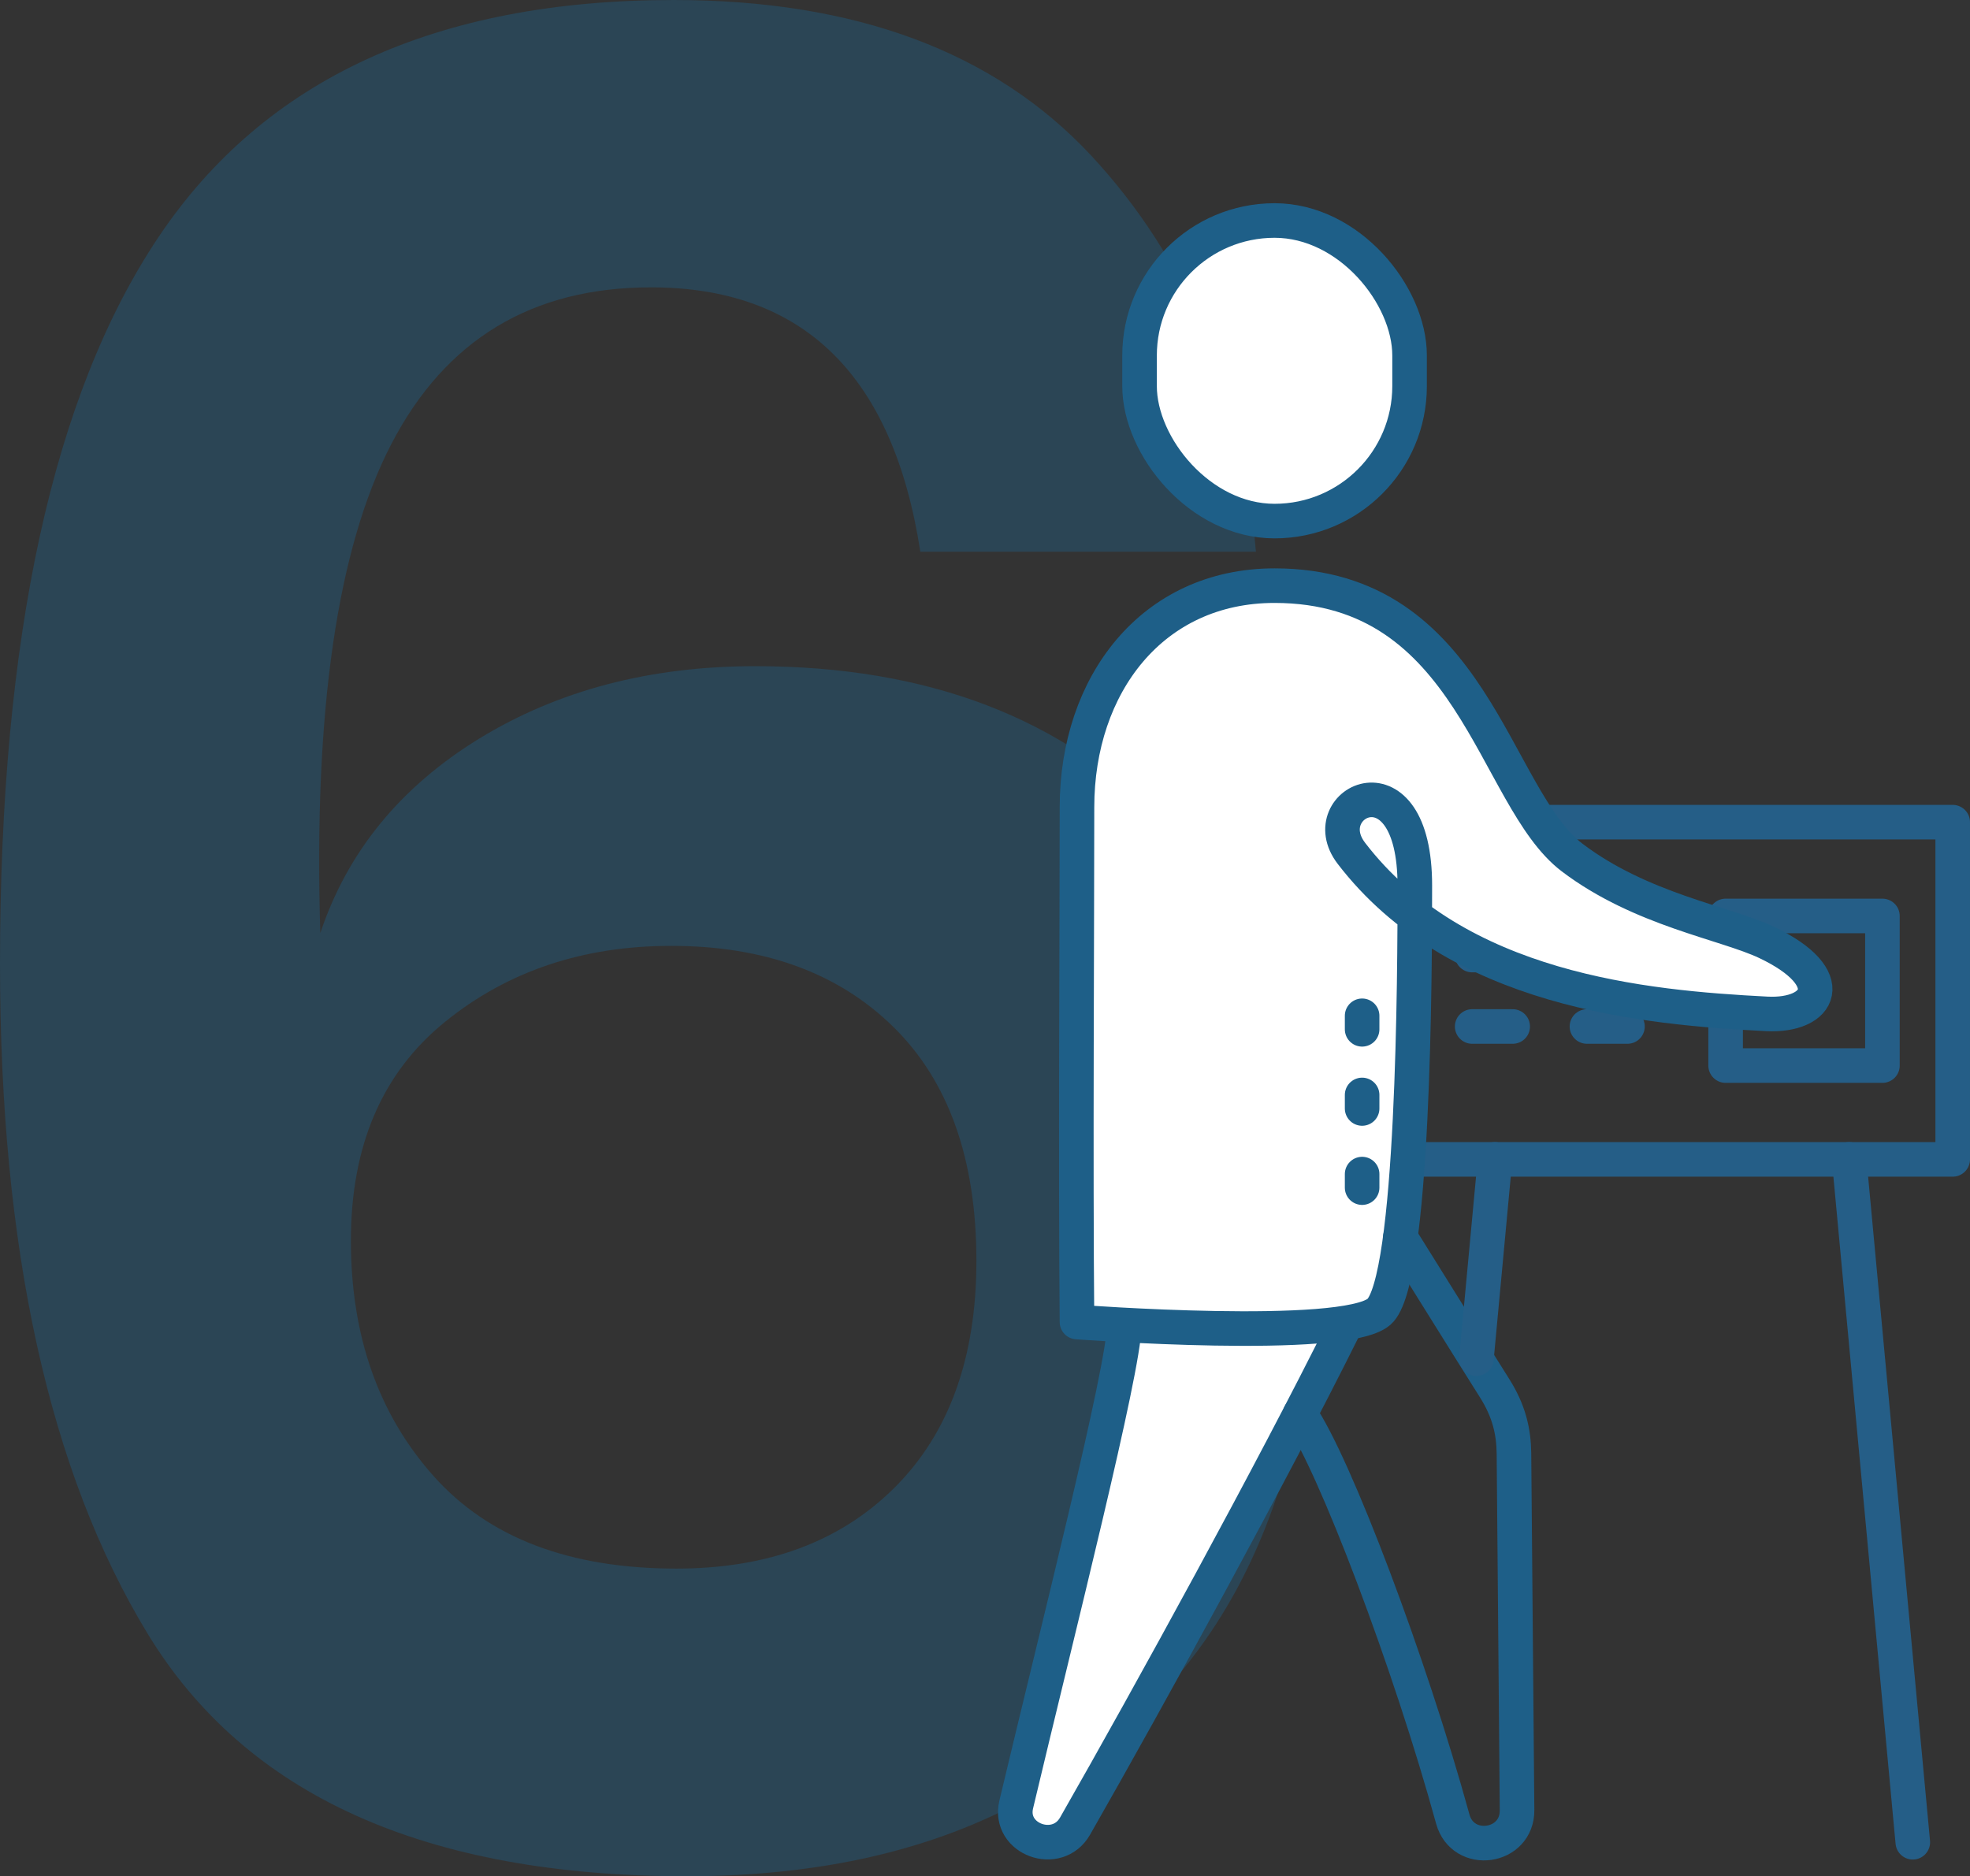
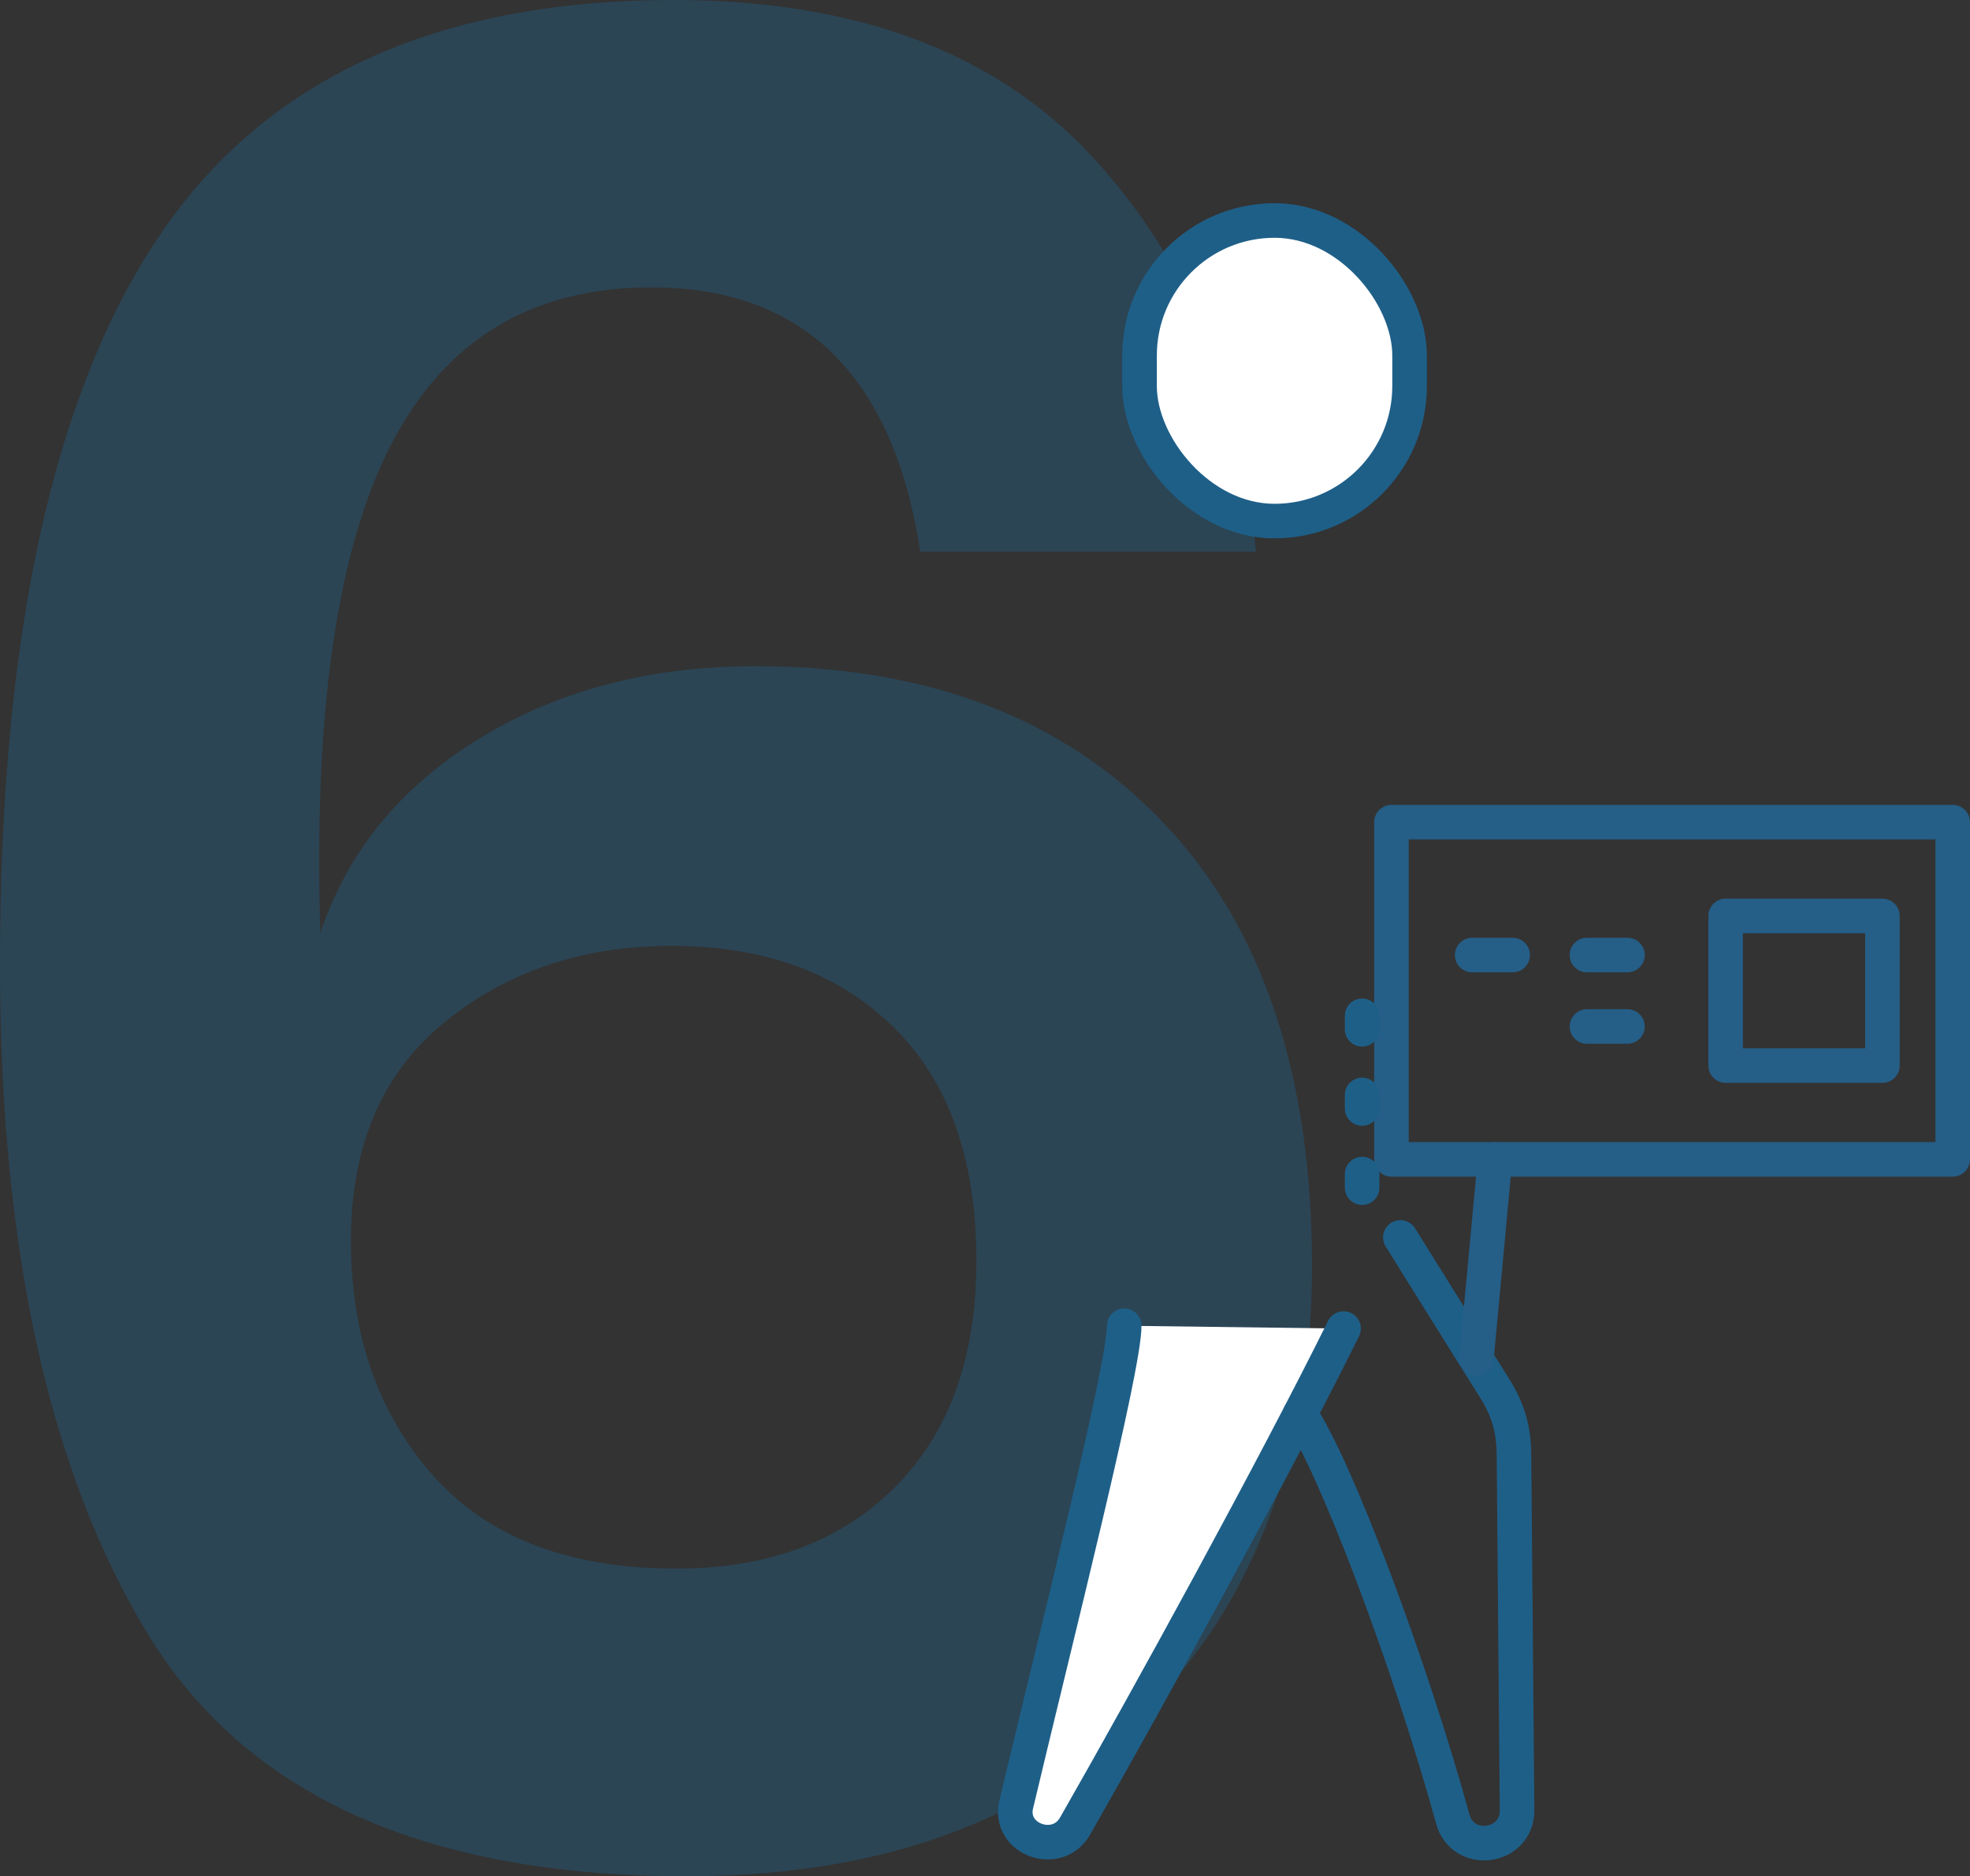
<svg xmlns="http://www.w3.org/2000/svg" id="Calque_2" viewBox="0 0 113.959 108.548">
  <rect x="0" y="0" width="113.959" height="108.548" fill="#333333" stroke="none" />
  <defs>
    <style>.cls-1{fill:#fff;}.cls-1,.cls-2,.cls-3{stroke-linecap:round;stroke-linejoin:round;stroke-width:2px;}.cls-1,.cls-3{stroke:#1e5f88;}.cls-2{stroke:#255e87;}.cls-2,.cls-3{fill:none;}.cls-4{fill:#1e5f88;opacity:.4;}</style>
  </defs>
  <g id="Calque_1-2">
    <path class="cls-4" d="M37.655,16.625c-6.87,0-11.873,3.016-15.009,9.049-3.136,6.032-4.512,15.464-4.117,28.307,1.568-4.704,4.632-8.45,9.192-11.251,4.56-2.789,9.875-4.189,15.967-4.189,9.994,0,17.87,3.016,23.603,9.049,5.733,6.02,8.606,14.578,8.606,25.662,0,6.858-1.376,12.939-4.117,18.241-2.753,5.29-6.846,9.456-12.292,12.496-5.434,3.04-12.029,4.56-19.773,4.56-15.105,0-25.494-4.68-31.18-14.04C2.837,85.136,0,72.222,0,55.752,0,36.829,3.064,22.801,9.192,13.681,15.32,4.56,25.243,0,38.971,0c10.497,0,18.54,2.992,24.13,8.977,5.578,5.985,8.773,13.633,9.551,22.945h-19.414c-1.568-10.198-6.763-15.297-15.584-15.297Zm-12.58,68.763c3.184,3.579,7.876,5.362,14.052,5.362,5.29,0,9.503-1.568,12.639-4.704s4.716-7.505,4.716-13.094c0-5.877-1.604-10.389-4.788-13.525-3.184-3.136-7.481-4.704-12.867-4.704-5.099,0-9.468,1.46-13.094,4.405-3.627,2.944-5.434,7.158-5.434,12.651s1.592,10.03,4.776,13.609Z" />
    <g>
      <g>
        <rect class="cls-2" x="80.492" y="47.566" width="32.467" height="19.509" />
        <rect class="cls-2" x="99.823" y="52.992" width="9.07" height="8.656" />
        <g>
          <line class="cls-2" x1="85.161" y1="55.254" x2="87.505" y2="55.254" />
          <line class="cls-2" x1="91.801" y1="55.254" x2="94.144" y2="55.254" />
-           <line class="cls-2" x1="85.161" y1="59.387" x2="87.505" y2="59.387" />
          <line class="cls-2" x1="91.801" y1="59.387" x2="94.144" y2="59.387" />
        </g>
      </g>
      <path class="cls-1" d="M65.032,76.7c0,2.473-3.895,17.799-6.246,27.699-.478,2.015,2.374,3.049,3.402,1.251,4.331-7.576,11.492-20.64,15.534-28.787" />
-       <path class="cls-1" d="M78.17,49.363c6.099,7.957,16.98,8.931,24.023,9.294,3.119,.161,4.325-2.081,0-4.135-2.375-1.128-7.26-1.885-11.242-4.904-4.601-3.489-5.712-15.736-17.222-15.736-7.079,0-11.428,5.739-11.428,12.818,0,6.645-.085,20.796,0,29.785,0,0,15.433,1.162,17.467-.589,2.033-1.751,2.076-19.726,2.076-24.662,0-7.762-5.927-4.811-3.673-1.871Z" />
+       <path class="cls-1" d="M78.17,49.363Z" />
      <path class="cls-3" d="M81.007,71.59s4.591,7.367,5.441,8.706,1.114,2.529,1.13,3.788l.179,20.629c.03,2.223-3.131,2.668-3.719,.524-2.466-8.986-6.838-20.542-8.836-23.424" />
      <rect class="cls-1" x="65.92" y="12.757" width="15.62" height="17.39" rx="7.81" ry="7.81" />
      <polyline class="cls-3" points="78.795 58.768 78.795 58.768 78.795 59.55" />
      <polyline class="cls-3" points="78.795 63.347 78.795 63.347 78.795 64.13" />
      <polyline class="cls-3" points="78.795 67.926 78.795 67.926 78.795 68.709" />
      <g>
        <line class="cls-2" x1="86.482" y1="67.075" x2="85.408" y2="78.602" />
-         <line class="cls-2" x1="106.968" y1="67.075" x2="110.65" y2="106.582" />
      </g>
    </g>
  </g>
</svg>